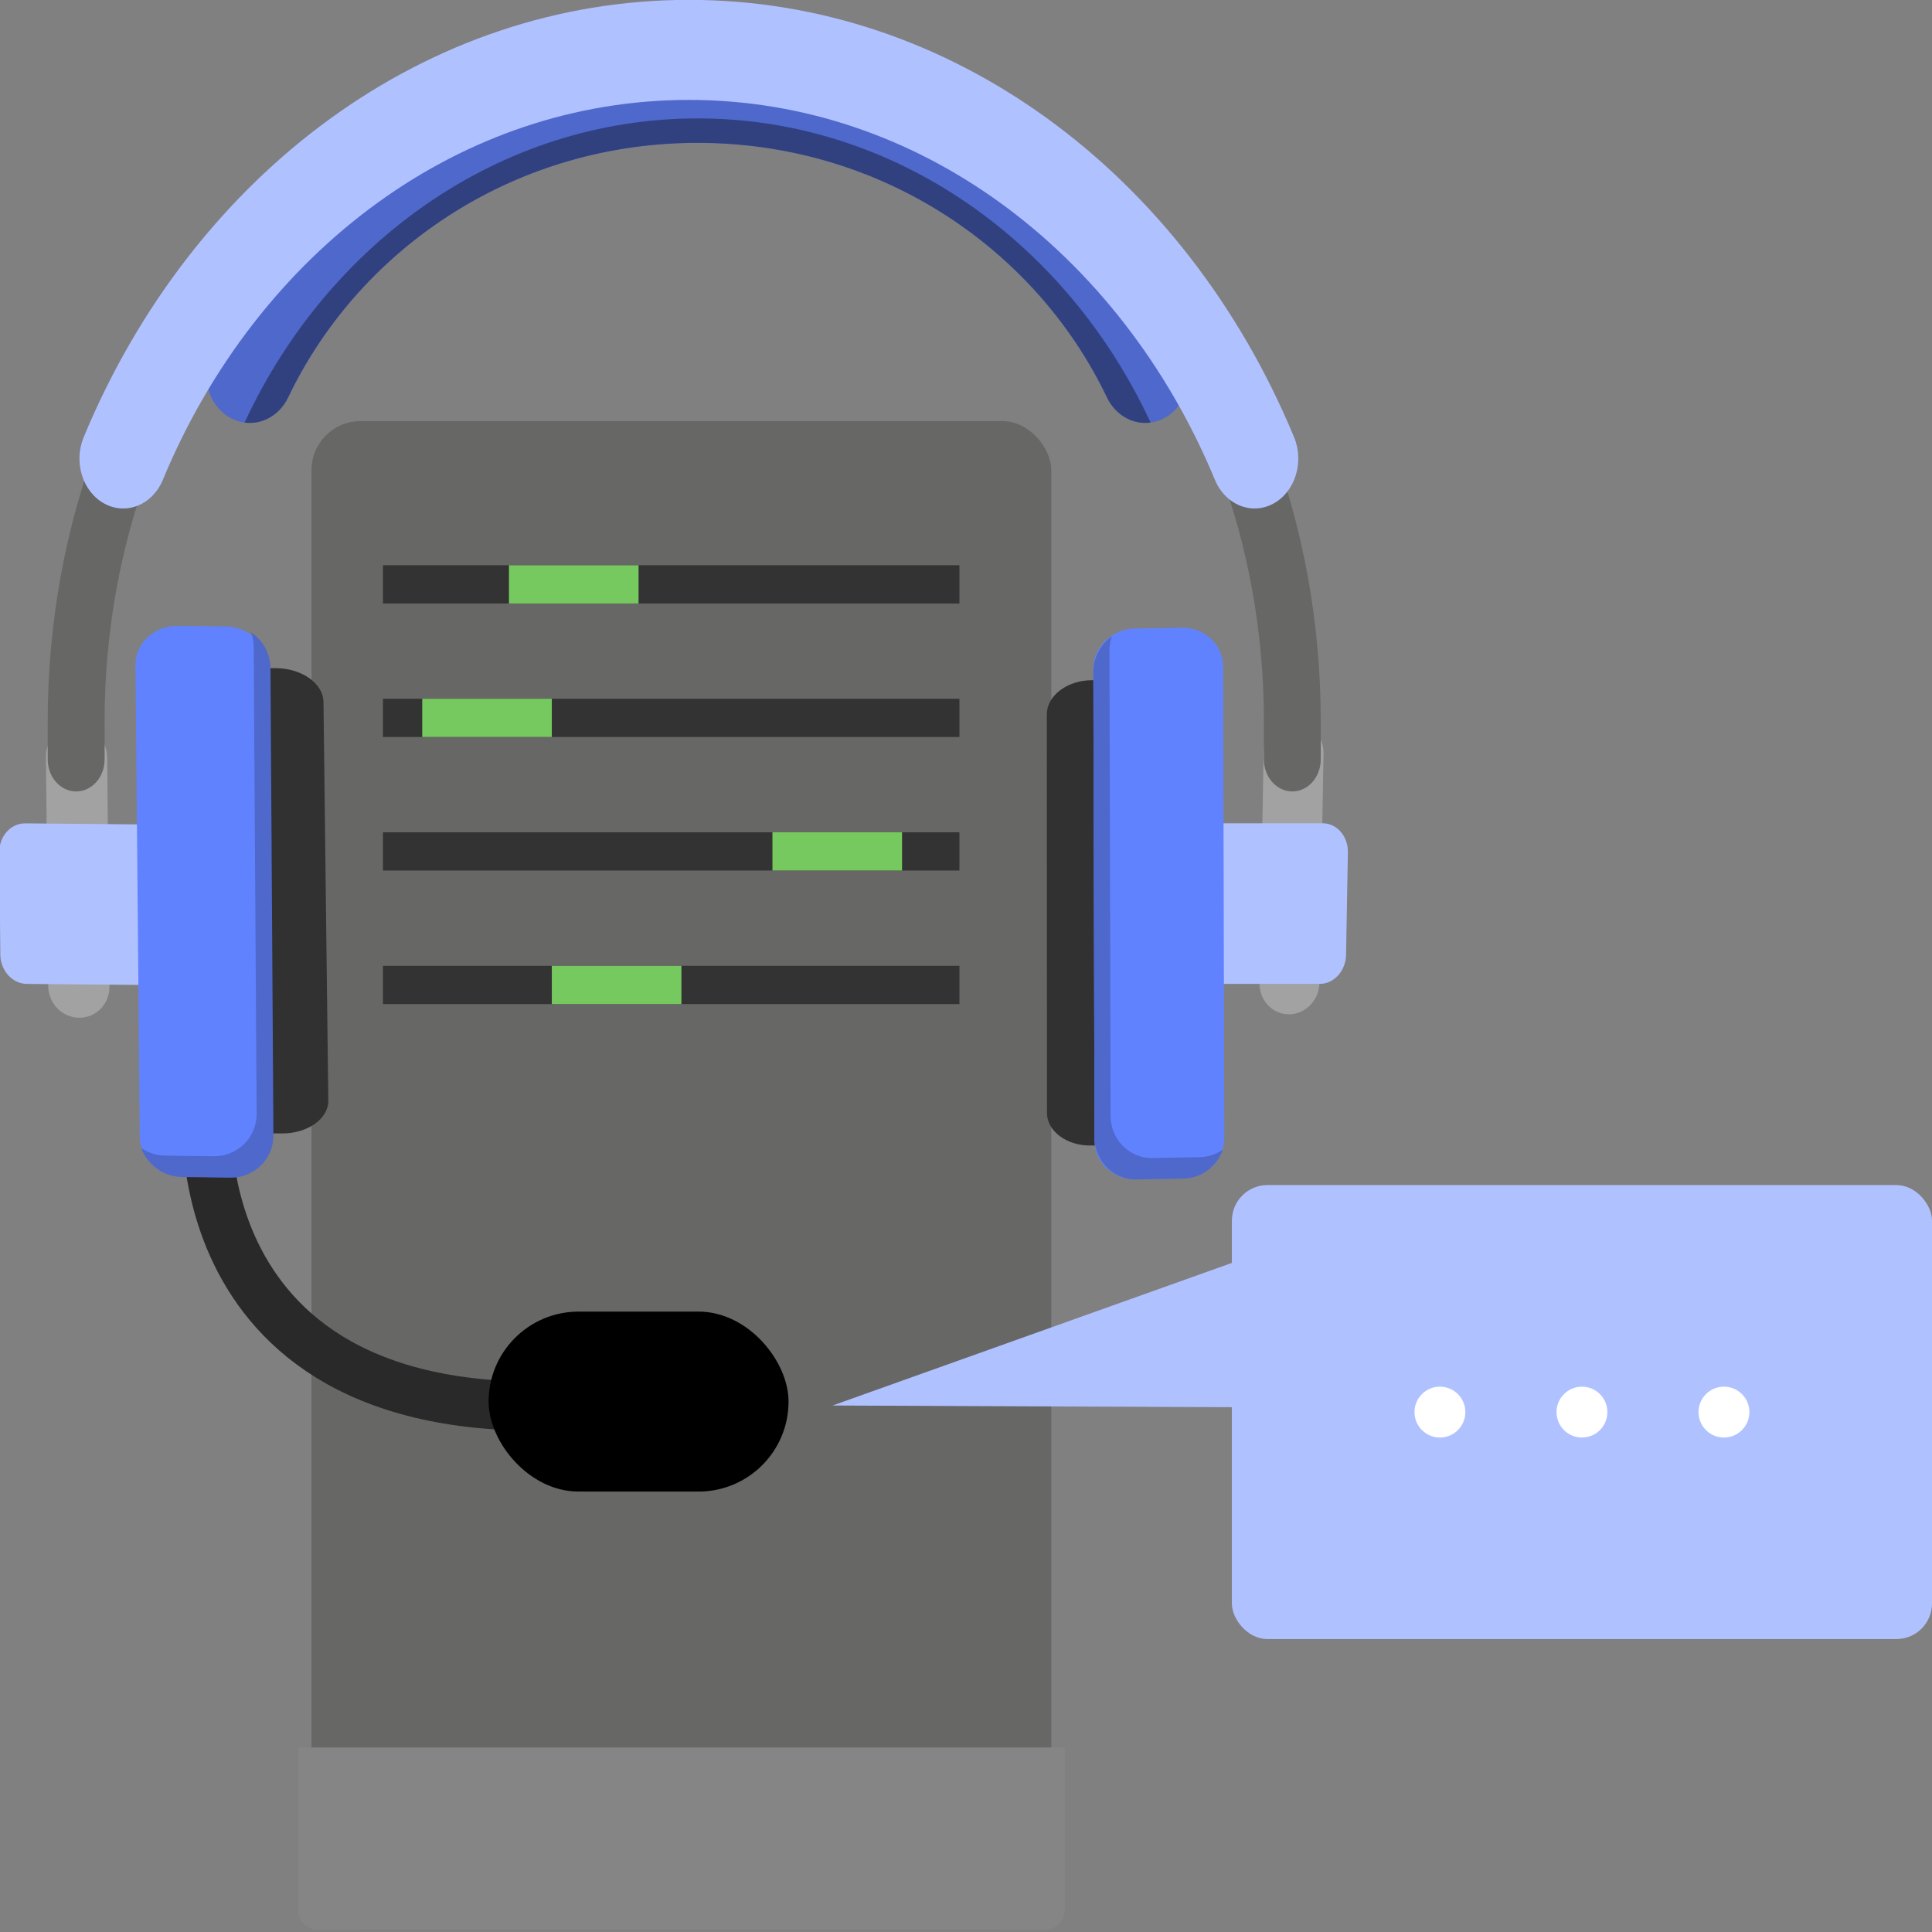
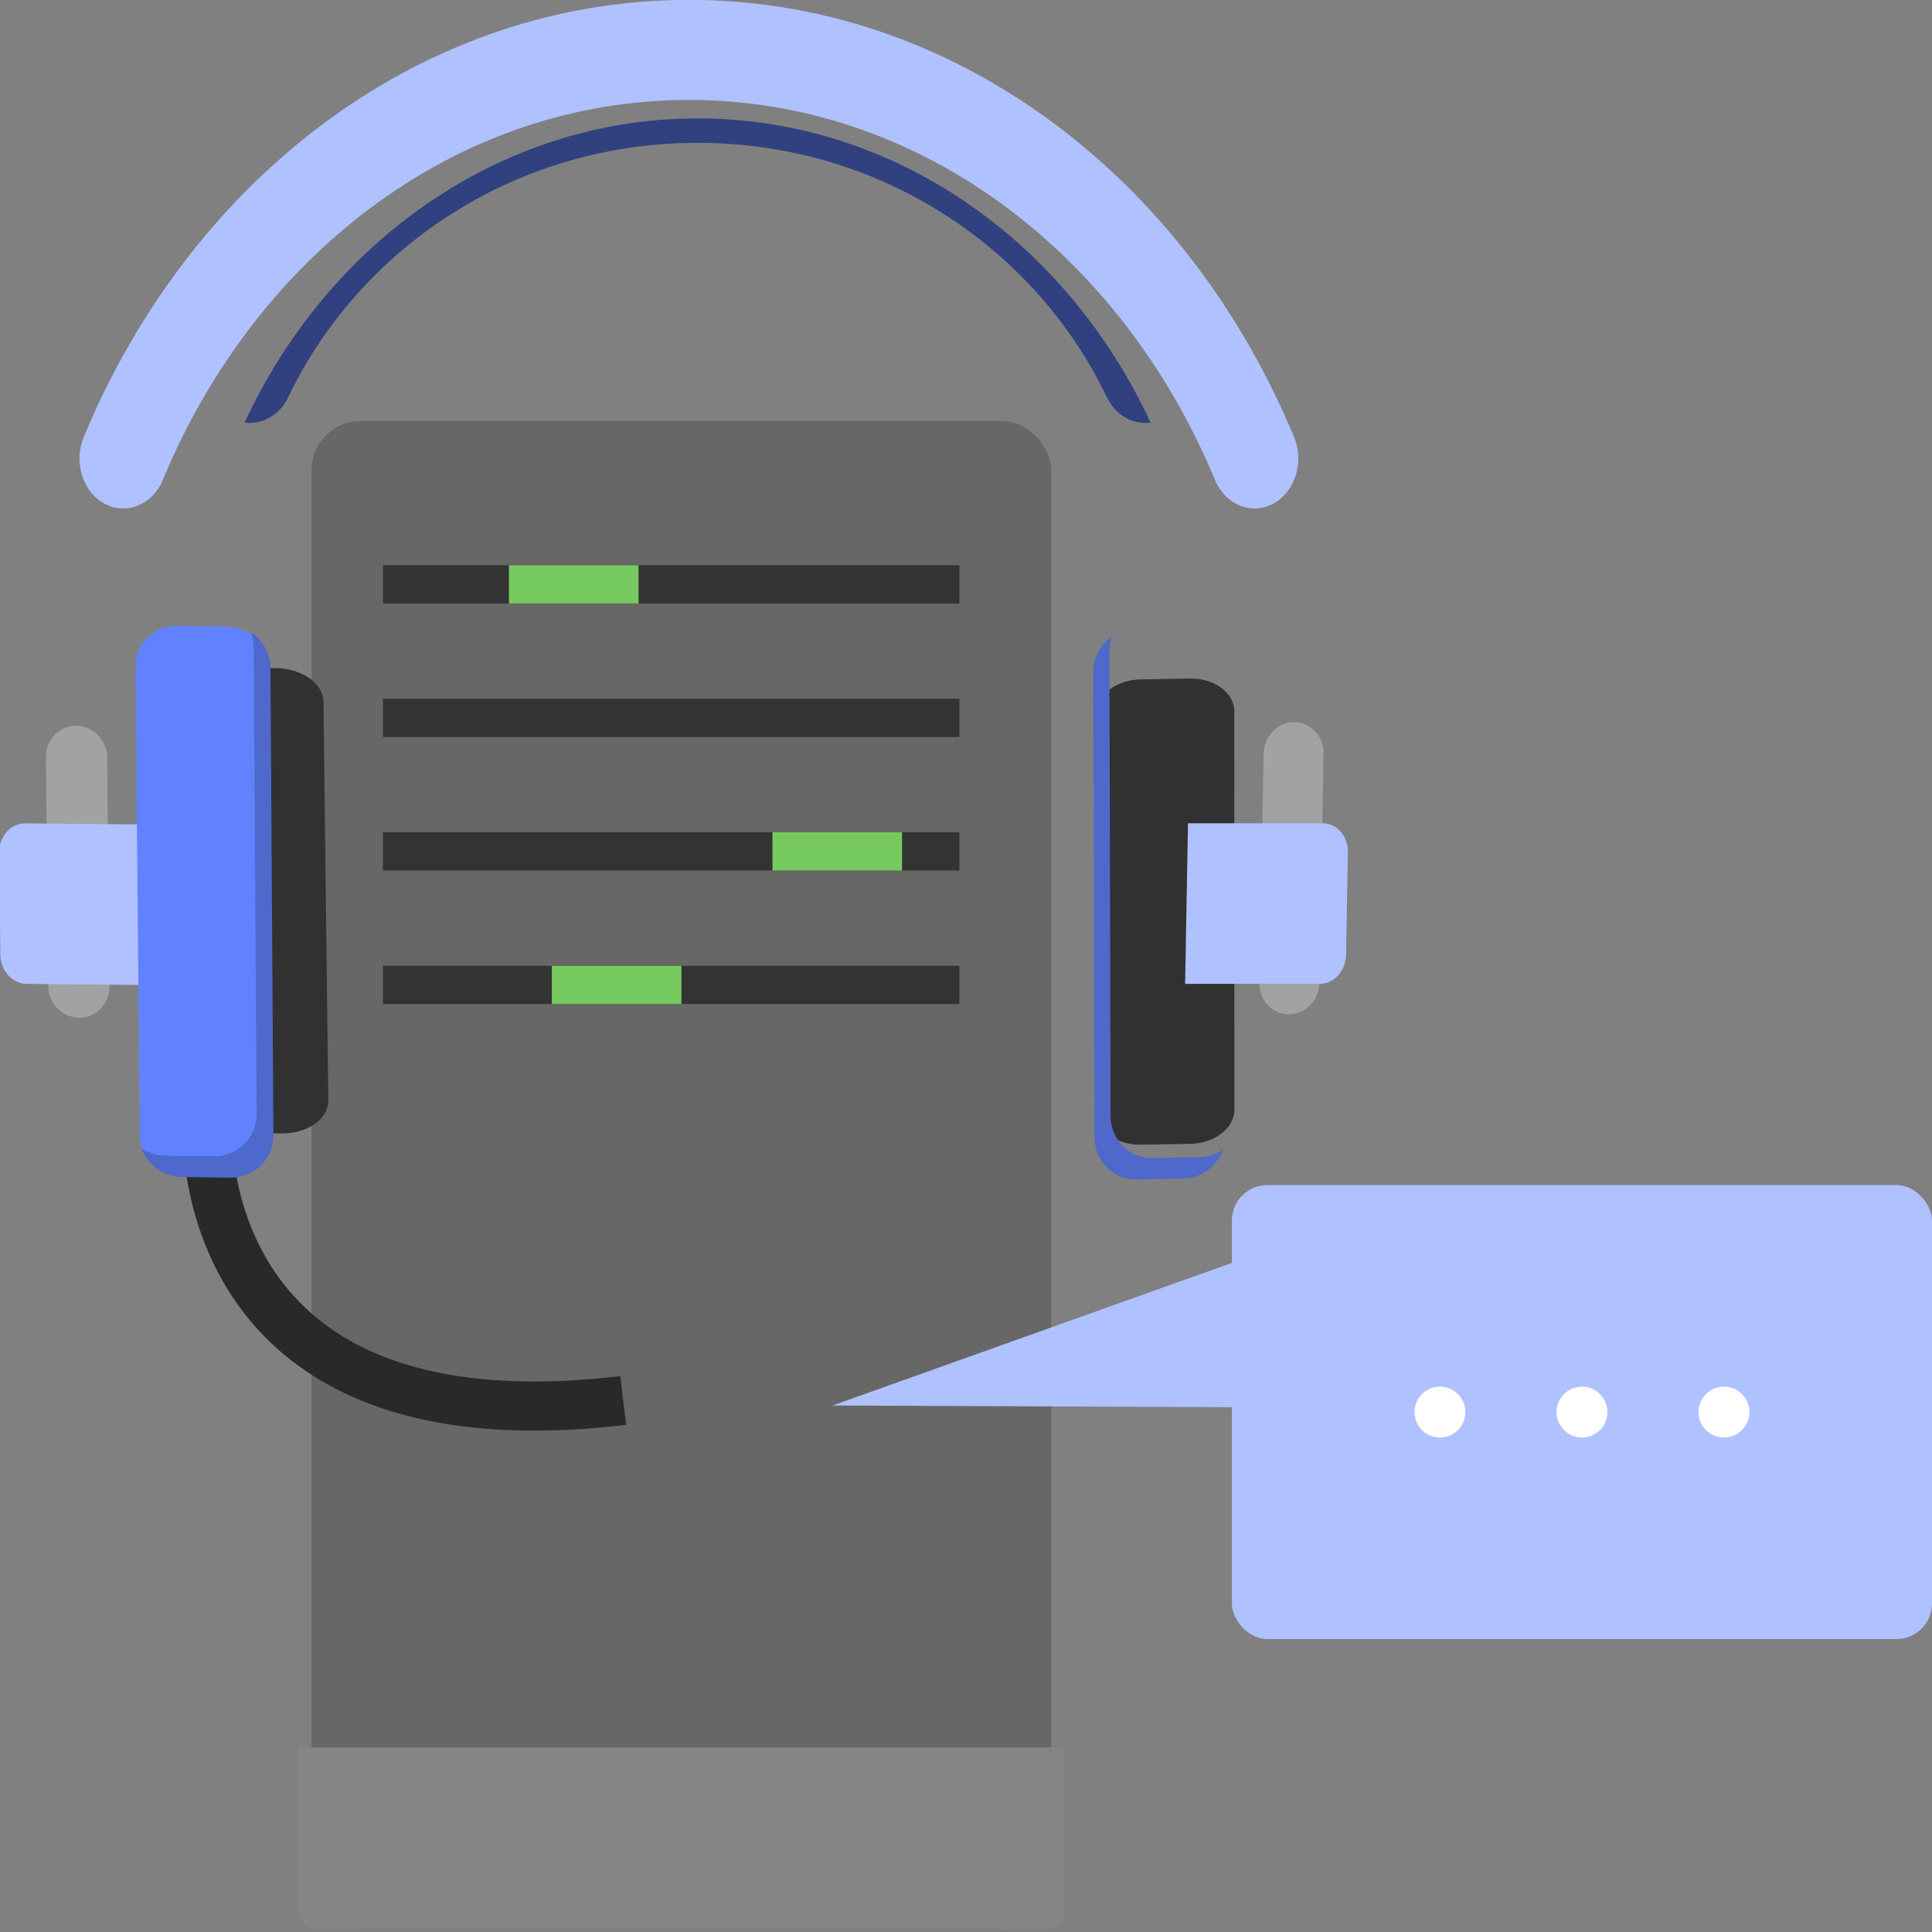
<svg xmlns="http://www.w3.org/2000/svg" id="Icons" viewBox="0 0 600 600">
  <rect x="0" y="0" width="600" height="600" fill="#808080" stroke="none" />
  <g id="Proxyserver">
    <rect x="96.75" y="130.77" width="229.73" height="468.54" rx="15.21" ry="15.21" fill="#676766" />
    <path d="M92.56,542.71h238.12v50.42c0,3.41-2.77,6.17-6.17,6.17H98.73c-3.41,0-6.17-2.77-6.17-6.17v-50.42h0Z" fill="#858585" />
    <line x1="297.96" y1="181.48" x2="118.93" y2="181.48" fill="none" stroke="#333" stroke-miterlimit="10" stroke-width="11.88" />
    <line x1="297.96" y1="222.94" x2="118.93" y2="222.94" fill="none" stroke="#333" stroke-miterlimit="10" stroke-width="11.88" />
    <line x1="297.96" y1="264.41" x2="118.93" y2="264.41" fill="none" stroke="#333" stroke-miterlimit="10" stroke-width="11.88" />
    <line x1="297.96" y1="305.88" x2="118.93" y2="305.88" fill="none" stroke="#333" stroke-miterlimit="10" stroke-width="11.88" />
    <line x1="211.62" y1="305.88" x2="171.37" y2="305.88" fill="none" stroke="#76c95f" stroke-miterlimit="10" stroke-width="11.88" />
    <line x1="280.14" y1="264.41" x2="239.89" y2="264.41" fill="none" stroke="#76c95f" stroke-miterlimit="10" stroke-width="11.88" />
-     <line x1="171.37" y1="222.94" x2="131.13" y2="222.94" fill="none" stroke="#76c95f" stroke-miterlimit="10" stroke-width="11.88" />
    <line x1="198.31" y1="181.48" x2="158.06" y2="181.48" fill="none" stroke="#76c95f" stroke-miterlimit="10" stroke-width="11.88" />
  </g>
  <g>
    <path d="M64.34,345.12s-9.15,106.32,129.2,89.8" fill="none" stroke="#2a292a" stroke-miterlimit="10" stroke-width="15.25" />
-     <rect x="151.74" y="407.33" width="93.15" height="55.89" rx="27.95" ry="27.95" />
    <g>
      <path d="M69.36,207.38l16.4,.13c8.02,.06,14.63,4.77,14.7,10.47l1.5,123.78c.07,5.69-6.43,10.3-14.45,10.24l-16.4-.13c-8.02-.06-14.63-4.77-14.7-10.47l-1.5-123.78c-.07-5.69,6.44-10.3,14.45-10.24" fill="#313131" fill-rule="evenodd" />
      <path d="M23.68,225.38h0c5.23,.05,9.55,4.45,9.6,9.79l.7,71.29c.05,5.34-4.18,9.66-9.41,9.61-5.23-.05-9.55-4.45-9.6-9.79l-.7-71.29c-.05-5.34,4.18-9.66,9.41-9.61" fill="#a2a2a2" fill-rule="evenodd" />
      <path d="M7.84,255.7l24.42,.23,7.85,.07,10.47,.1,.49,49.86-10.47-.1-7.85-.07-24.42-.23c-4.48-.04-8.18-4.13-8.23-9.08l-.31-31.85c-.05-4.95,3.57-8.97,8.05-8.93" fill="#b0c1ff" fill-rule="evenodd" />
      <path d="M55.14,194.38l14.82,.15c7.24,.07,13.22,5.65,13.28,12.39l1.32,146.55c.06,6.74-5.82,12.2-13.06,12.13l-14.82-.15c-7.24-.07-13.22-5.65-13.28-12.39l-1.32-146.55c-.06-6.74,5.82-12.2,13.06-12.13" fill="#6182ff" fill-rule="evenodd" />
      <path d="M84.91,352.43l-.91-144.81v-.11c-.03-4.6-2.43-8.71-6.03-11.15,.52,1.42,.81,2.94,.82,4.52l.04,6.58,.87,138.45c.01,2.39-.61,4.62-1.71,6.55-2.29,4-6.63,6.68-11.6,6.62l-15.07-.19c-2.74-.03-5.31-.9-7.45-2.35,1.9,5.16,6.88,8.91,12.66,8.99l15.07,.19c7.37,.09,13.36-5.84,13.31-13.17v-.11Z" fill="#4e68cc" fill-rule="evenodd" />
    </g>
    <g>
-       <path d="M354.2,210.99l-15.41,.26c-7.53,.13-13.7,4.9-13.69,10.59l.05,123.79c0,5.69,6.17,10.25,13.7,10.12l15.41-.26c7.53-.13,13.7-4.9,13.69-10.59l-.05-123.79c0-5.7-6.17-10.25-13.7-10.12" fill="#313131" fill-rule="evenodd" />
+       <path d="M354.2,210.99c-7.53,.13-13.7,4.9-13.69,10.59l.05,123.79c0,5.69,6.17,10.25,13.7,10.12l15.41-.26c7.53-.13,13.7-4.9,13.69-10.59l-.05-123.79c0-5.7-6.17-10.25-13.7-10.12" fill="#313131" fill-rule="evenodd" />
      <path d="M401.91,224.28h0c-5.12,0-9.39,4.37-9.48,9.71l-1.28,71.31c-.1,5.34,4.01,9.7,9.13,9.7,5.12,0,9.39-4.37,9.48-9.71l1.28-71.31c.1-5.34-4.01-9.7-9.13-9.7" fill="#a2a2a2" fill-rule="evenodd" />
      <path d="M410.79,255.68h-23.91s-7.69,0-7.69,0h-10.25s-.89,49.87-.89,49.87h10.25s7.69,0,7.69,0h23.91c4.38,0,8.05-4.06,8.13-9.02l.57-31.85c.09-4.95-3.43-9.01-7.81-9.01" fill="#b0c1ff" fill-rule="evenodd" />
-       <path d="M366.92,194.93l-14.51,.27c-7.1,.13-12.89,5.76-12.87,12.5l.37,146.55c.02,6.74,5.84,12.15,12.93,12.02l14.51-.27c7.1-.13,12.89-5.76,12.87-12.5l-.37-146.55c-.02-6.74-5.84-12.15-12.93-12.02" fill="#6182ff" fill-rule="evenodd" />
      <path d="M339.91,353.14l-.36-144.28v-.11c-.01-4.59,2.28-8.69,5.76-11.15-.49,1.41-.76,2.93-.76,4.5l.02,6.55,.34,137.95c0,2.38,.63,4.6,1.72,6.52,2.25,3.97,6.49,6.61,11.32,6.52l14.63-.27c2.66-.05,5.14-.93,7.21-2.38-1.8,5.15-6.6,8.92-12.21,9.03l-14.63,.27c-7.15,.13-13.02-5.73-13.04-13.04v-.11Z" fill="#4e68cc" fill-rule="evenodd" />
    </g>
-     <path d="M367.65,109.5c3.47,7.28,.94,16.29-5.66,20.12-6.6,3.83-14.76,1.04-18.23-6.24-11.3-23.61-29.29-43.57-51.61-57.53-21.76-13.62-47.66-21.5-75.52-21.5s-53.76,7.88-75.52,21.5c-22.32,13.96-40.31,33.92-51.61,57.53-3.47,7.28-11.64,10.07-18.23,6.24-6.6-3.83-9.13-12.84-5.65-20.12,13.71-28.66,35.39-52.79,62.18-69.55,25.78-16.13,56.25-25.47,88.84-25.47s63.06,9.34,88.84,25.47c26.79,16.76,48.47,40.89,62.18,69.55" fill="#4e68cc" />
    <path d="M357.31,131.24c-5.39,.71-10.87-2.23-13.55-7.85-11.3-23.61-29.29-43.57-51.61-57.53-21.76-13.62-47.66-21.5-75.52-21.5s-53.76,7.88-75.52,21.5c-22.32,13.96-40.31,33.92-51.61,57.53-2.68,5.62-8.16,8.57-13.55,7.85,12.99-27.98,32.75-51.55,56.93-68.14,24.3-16.67,53.03-26.33,83.76-26.33s59.46,9.65,83.76,26.33c24.18,16.59,43.94,40.16,56.93,68.14" fill="#314180" />
-     <path d="M410.17,235.84c0,5.5-3.96,9.95-8.83,9.95s-8.83-4.46-8.83-9.95v-11.91c0-56.01-20.15-106.71-52.72-143.41-32.57-36.7-77.58-59.4-127.29-59.4s-94.71,22.7-127.29,59.4c-32.57,36.7-52.72,87.41-52.72,143.41v11.91c0,5.5-3.96,9.95-8.84,9.95s-8.83-4.46-8.83-9.95v-11.91c0-61.5,22.13-117.18,57.9-157.49C108.49,26.14,157.91,1.21,212.49,1.21s104.01,24.93,139.78,65.24c35.77,40.31,57.9,95.99,57.9,157.49v11.91Z" fill="#676766" />
    <path d="M401.9,135.8c3.2,7.74,.3,16.98-6.49,20.63-6.79,3.65-14.89,.34-18.1-7.4-14.68-35.42-37.99-65.32-66.86-86.18-27.89-20.15-60.99-31.82-96.51-31.82s-68.61,11.67-96.51,31.82c-28.87,20.86-52.18,50.76-66.86,86.18-3.2,7.74-11.31,11.05-18.1,7.4-6.79-3.65-9.7-12.89-6.49-20.63,16.91-40.8,43.71-75.21,76.87-99.16C134.99,13.41,173.1-.04,213.94-.04s78.94,13.45,111.09,36.68c33.16,23.95,59.96,58.36,76.87,99.16" fill="#b0c1ff" />
  </g>
  <g>
    <rect x="382.57" y="368.04" width="217.43" height="141" rx="11.06" ry="11.06" transform="translate(982.57 877.07) rotate(180)" fill="#b0c1ff" />
    <path d="M410.22,382.34c-50.55,18.05-101.1,36.1-151.65,54.15,50.86,.22,101.72,.44,152.58,.66" fill="#b0c1ff" />
    <g>
      <circle cx="447.18" cy="438.54" r="7.9" fill="#fff" />
      <circle cx="491.29" cy="438.54" r="7.9" fill="#fff" />
      <circle cx="535.39" cy="438.54" r="7.9" fill="#fff" />
    </g>
  </g>
</svg>